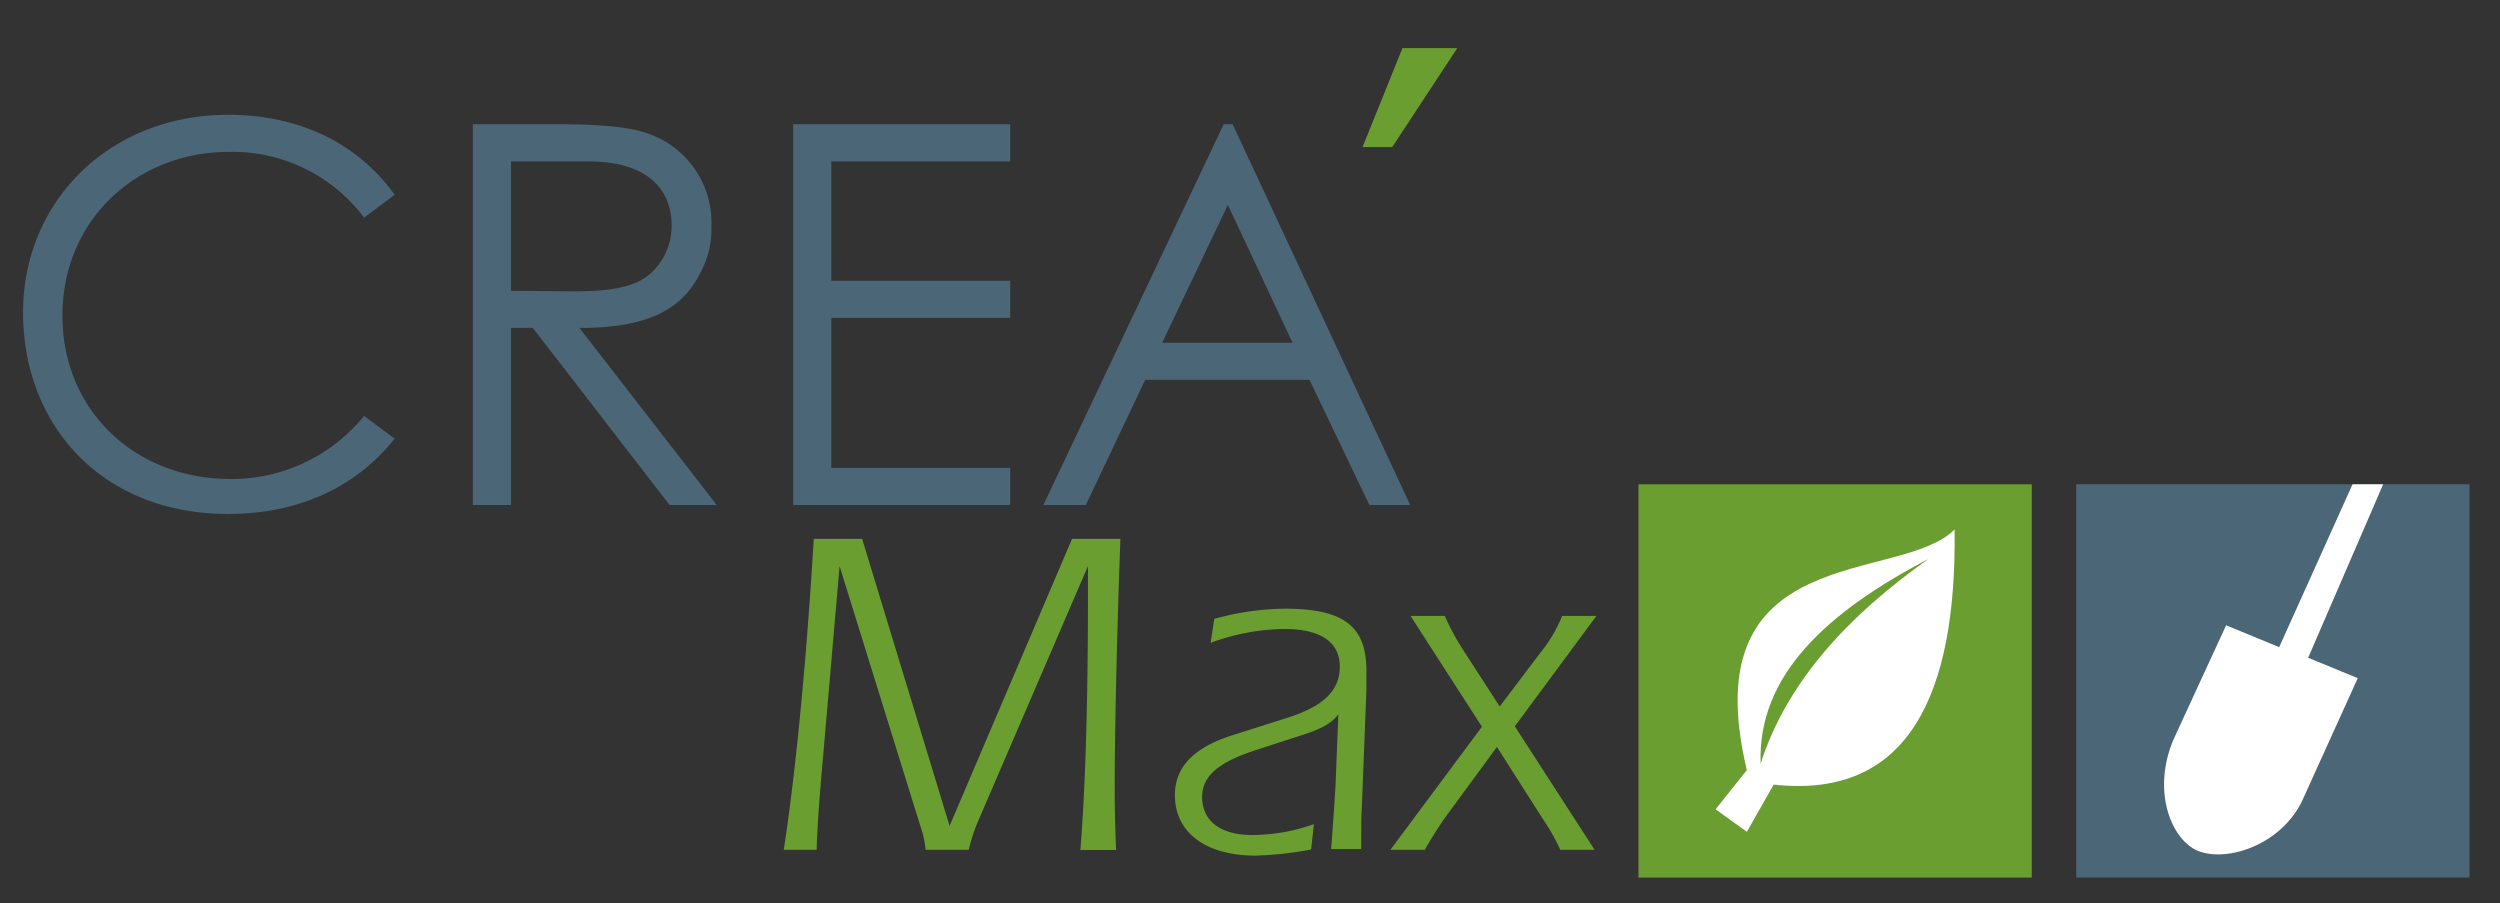
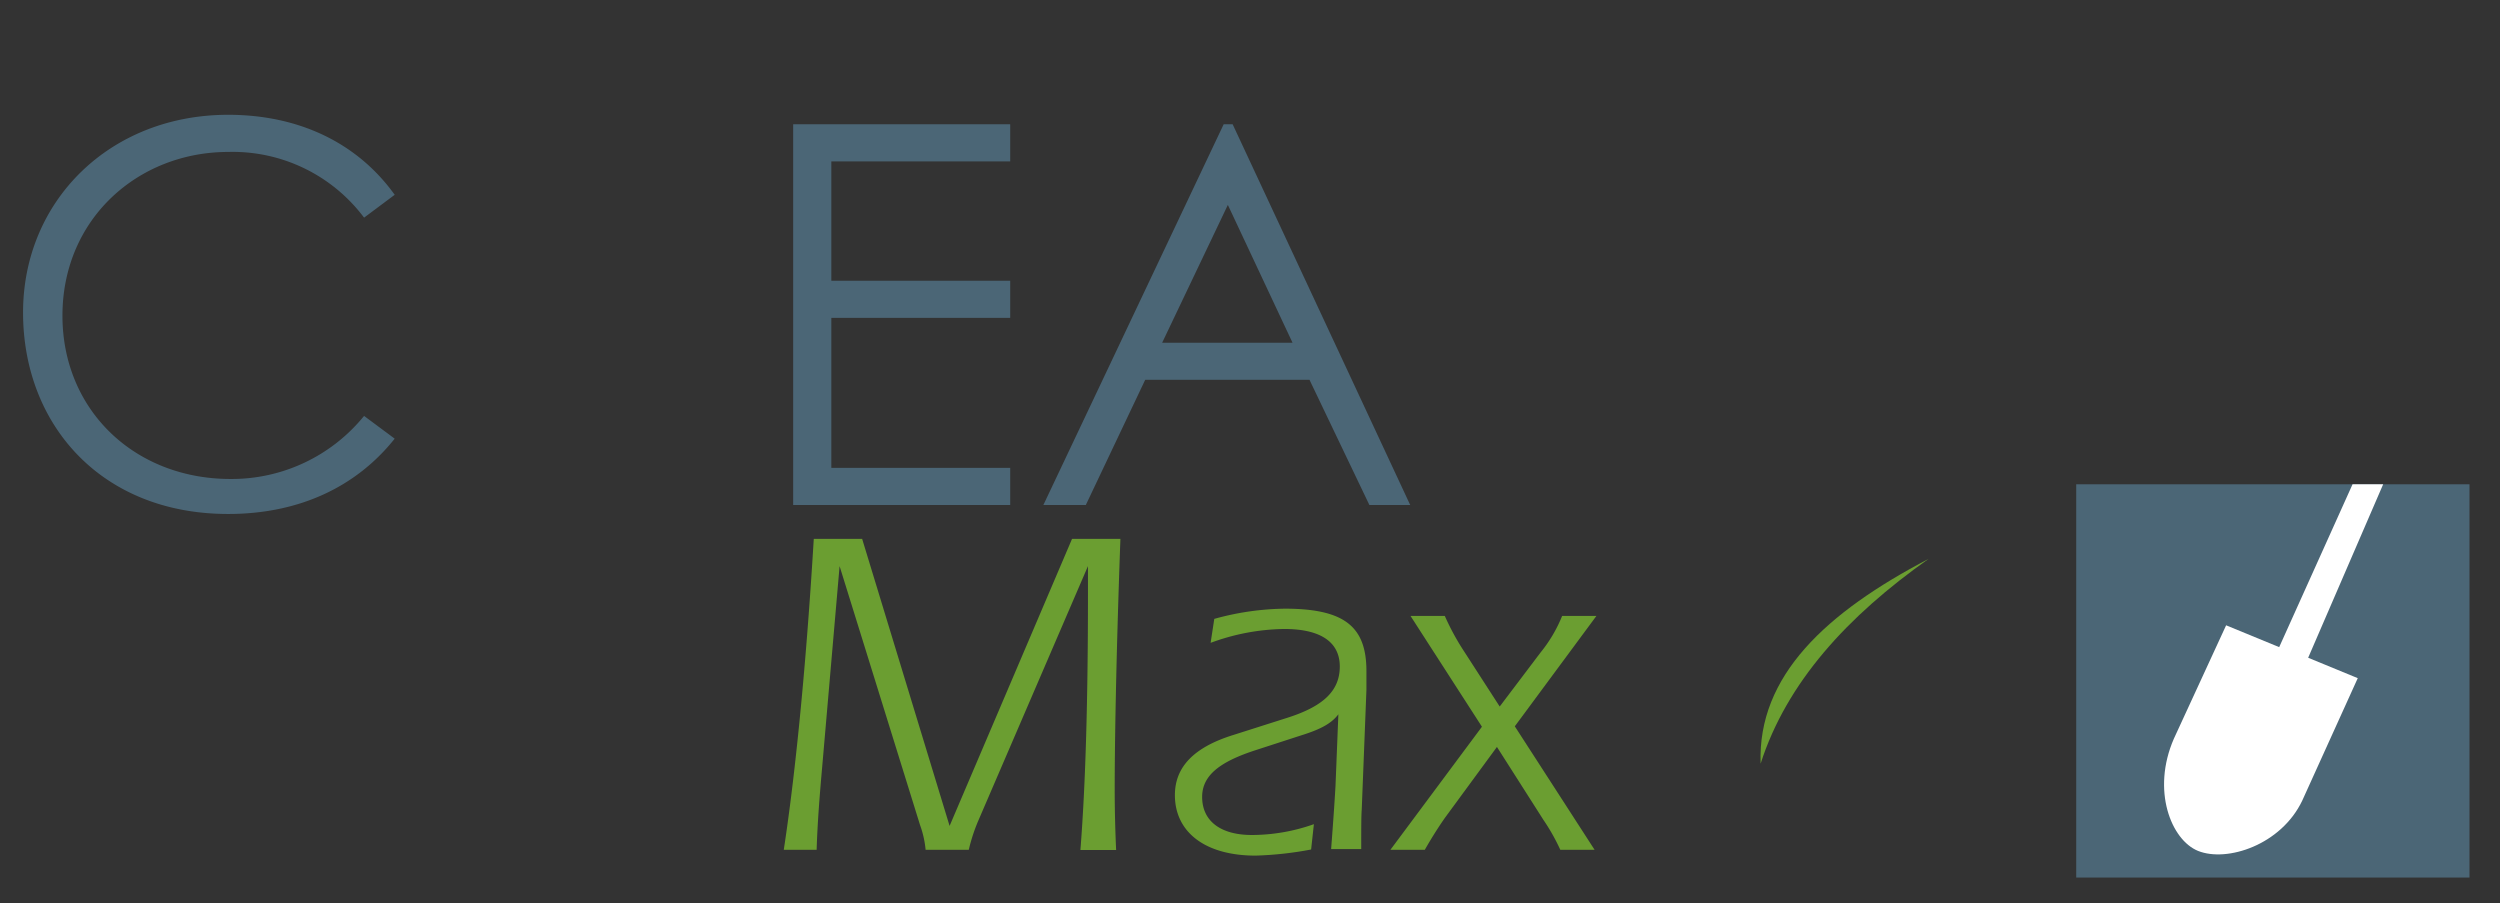
<svg xmlns="http://www.w3.org/2000/svg" id="Calque_1" data-name="Calque 1" viewBox="0 0 245 88.5">
  <rect x="0" y="0" width="245" height="88.5" fill="#333333" stroke="none" />
  <defs>
    <style>.cls-1{fill:#4b6676;}.cls-2{fill:#6b9e31;}.cls-3{fill:#fff;}</style>
  </defs>
  <path class="cls-1" d="M35.68,21.33a16.09,16.09,0,0,0-13.3-6.44c-8.83,0-16.26,6.54-16.26,16.05,0,9.25,7.07,16,16.47,16a16.71,16.71,0,0,0,13.09-6.18l3,2.23c-3.85,4.83-9.51,7.38-16.32,7.38-12.46,0-20.1-8.78-20.1-19.74s8.52-19.38,20.1-19.38c6.86,0,12.63,2.7,16.32,7.84Z" />
-   <path class="cls-1" d="M46.34,12.18h8.57c3.9,0,6.86.26,8.68.94a9.22,9.22,0,0,1,6.13,9,8.93,8.93,0,0,1-1.09,4.62c-1.92,3.9-5.66,5.4-11.84,5.4L70.24,49.49H65.62L52.21,32.13H50.08V49.49H46.34Zm3.74,3.64V28.5c2.08,0,4.21.05,6.19.05,3.22,0,5.71-.31,7.32-1.61a6.29,6.29,0,0,0,2.23-4.83c0-3.64-2.49-6.29-8.1-6.29Z" />
  <path class="cls-1" d="M77.73,12.18H99v3.64H81.47V27.51H99v3.64H81.47v14.7H99v3.64H77.73Z" />
  <path class="cls-1" d="M120.8,12.18l17.4,37.31h-4l-5.87-12.27h-16.1l-5.82,12.27h-4.16l17.67-37.31Zm-.47,7.9-6.44,13.51h12.78Z" />
  <path class="cls-2" d="M94.94,83.28H90.71a9.72,9.72,0,0,0-.55-2.44L82.28,55.48l-1.7,19.61c-.23,2.62-.46,5.34-.55,8.19H76.81c1-6.53,2.11-16.71,2.94-30.47h4.74l8.57,28.13,12-28.13h4.74c-.46,12.71-.56,20.85-.56,24.49,0,2,.05,4,.14,6h-3.5c.51-6.44.74-14.82.74-25V55.48l-10.77,25A17.13,17.13,0,0,0,94.94,83.28Z" />
  <path class="cls-2" d="M130.88,77l.28-7c-.74,1-2,1.56-3.78,2.11l-4.28,1.39c-3.54,1.14-5.29,2.48-5.29,4.6,0,2.35,1.79,3.73,4.88,3.73a18.34,18.34,0,0,0,6.07-1.06l-.27,2.48a33.9,33.9,0,0,1-5.44.6c-5,0-7.91-2.34-7.91-5.93,0-2.77,1.88-4.7,5.75-5.9l5.34-1.7c3.45-1.11,5.07-2.62,5.07-5s-1.85-3.68-5.44-3.68A21.46,21.46,0,0,0,118.64,63l.36-2.35a26.78,26.78,0,0,1,6.91-1c5.89,0,8,1.79,8,6.12,0,.6,0,1.24,0,1.84l-.46,11.74c-.05.6-.05,1.88-.05,3.86h-2.95C130.7,80,130.83,77.9,130.88,77Z" />
  <path class="cls-2" d="M145.23,71.22l-7-10.86h3.36a24.19,24.19,0,0,0,1.7,3.18l3.68,5.7,4-5.29a13.88,13.88,0,0,0,2.12-3.59h3.36l-8,10.82,7.82,12.1h-3.36a19.92,19.92,0,0,0-1.66-2.94l-4.55-7.14-5.07,6.91c-.55.78-1.24,1.84-2,3.17h-3.37Z" />
  <rect class="cls-1" x="203.47" y="47.46" width="38.54" height="38.54" />
-   <polygon class="cls-2" points="133.53 14.41 136.44 14.41 142.81 4.72 137.44 4.72 133.53 14.41" />
  <path class="cls-3" d="M230.55,47.46h3l-7.35,17,4.86,2-5.44,12c-2.07,4.35-7.38,6.07-10.21,4.93-2.64-1.07-4.58-5.93-2.37-11l5.12-11.11,5.2,2.14Z" />
-   <rect class="cls-2" x="160.57" y="47.46" width="38.54" height="38.54" />
-   <path class="cls-3" d="M191.55,51.89c.21,16.11-4.49,26.47-17.73,25l-2.63,4.63-3.06-2.21,3.06-3.84C165.78,52.81,186.21,57.29,191.55,51.89Z" />
  <path class="cls-2" d="M172.54,74.84C172.23,66.2,179,60,189,54.77,181.06,60.38,175.1,66.86,172.54,74.84Z" />
</svg>